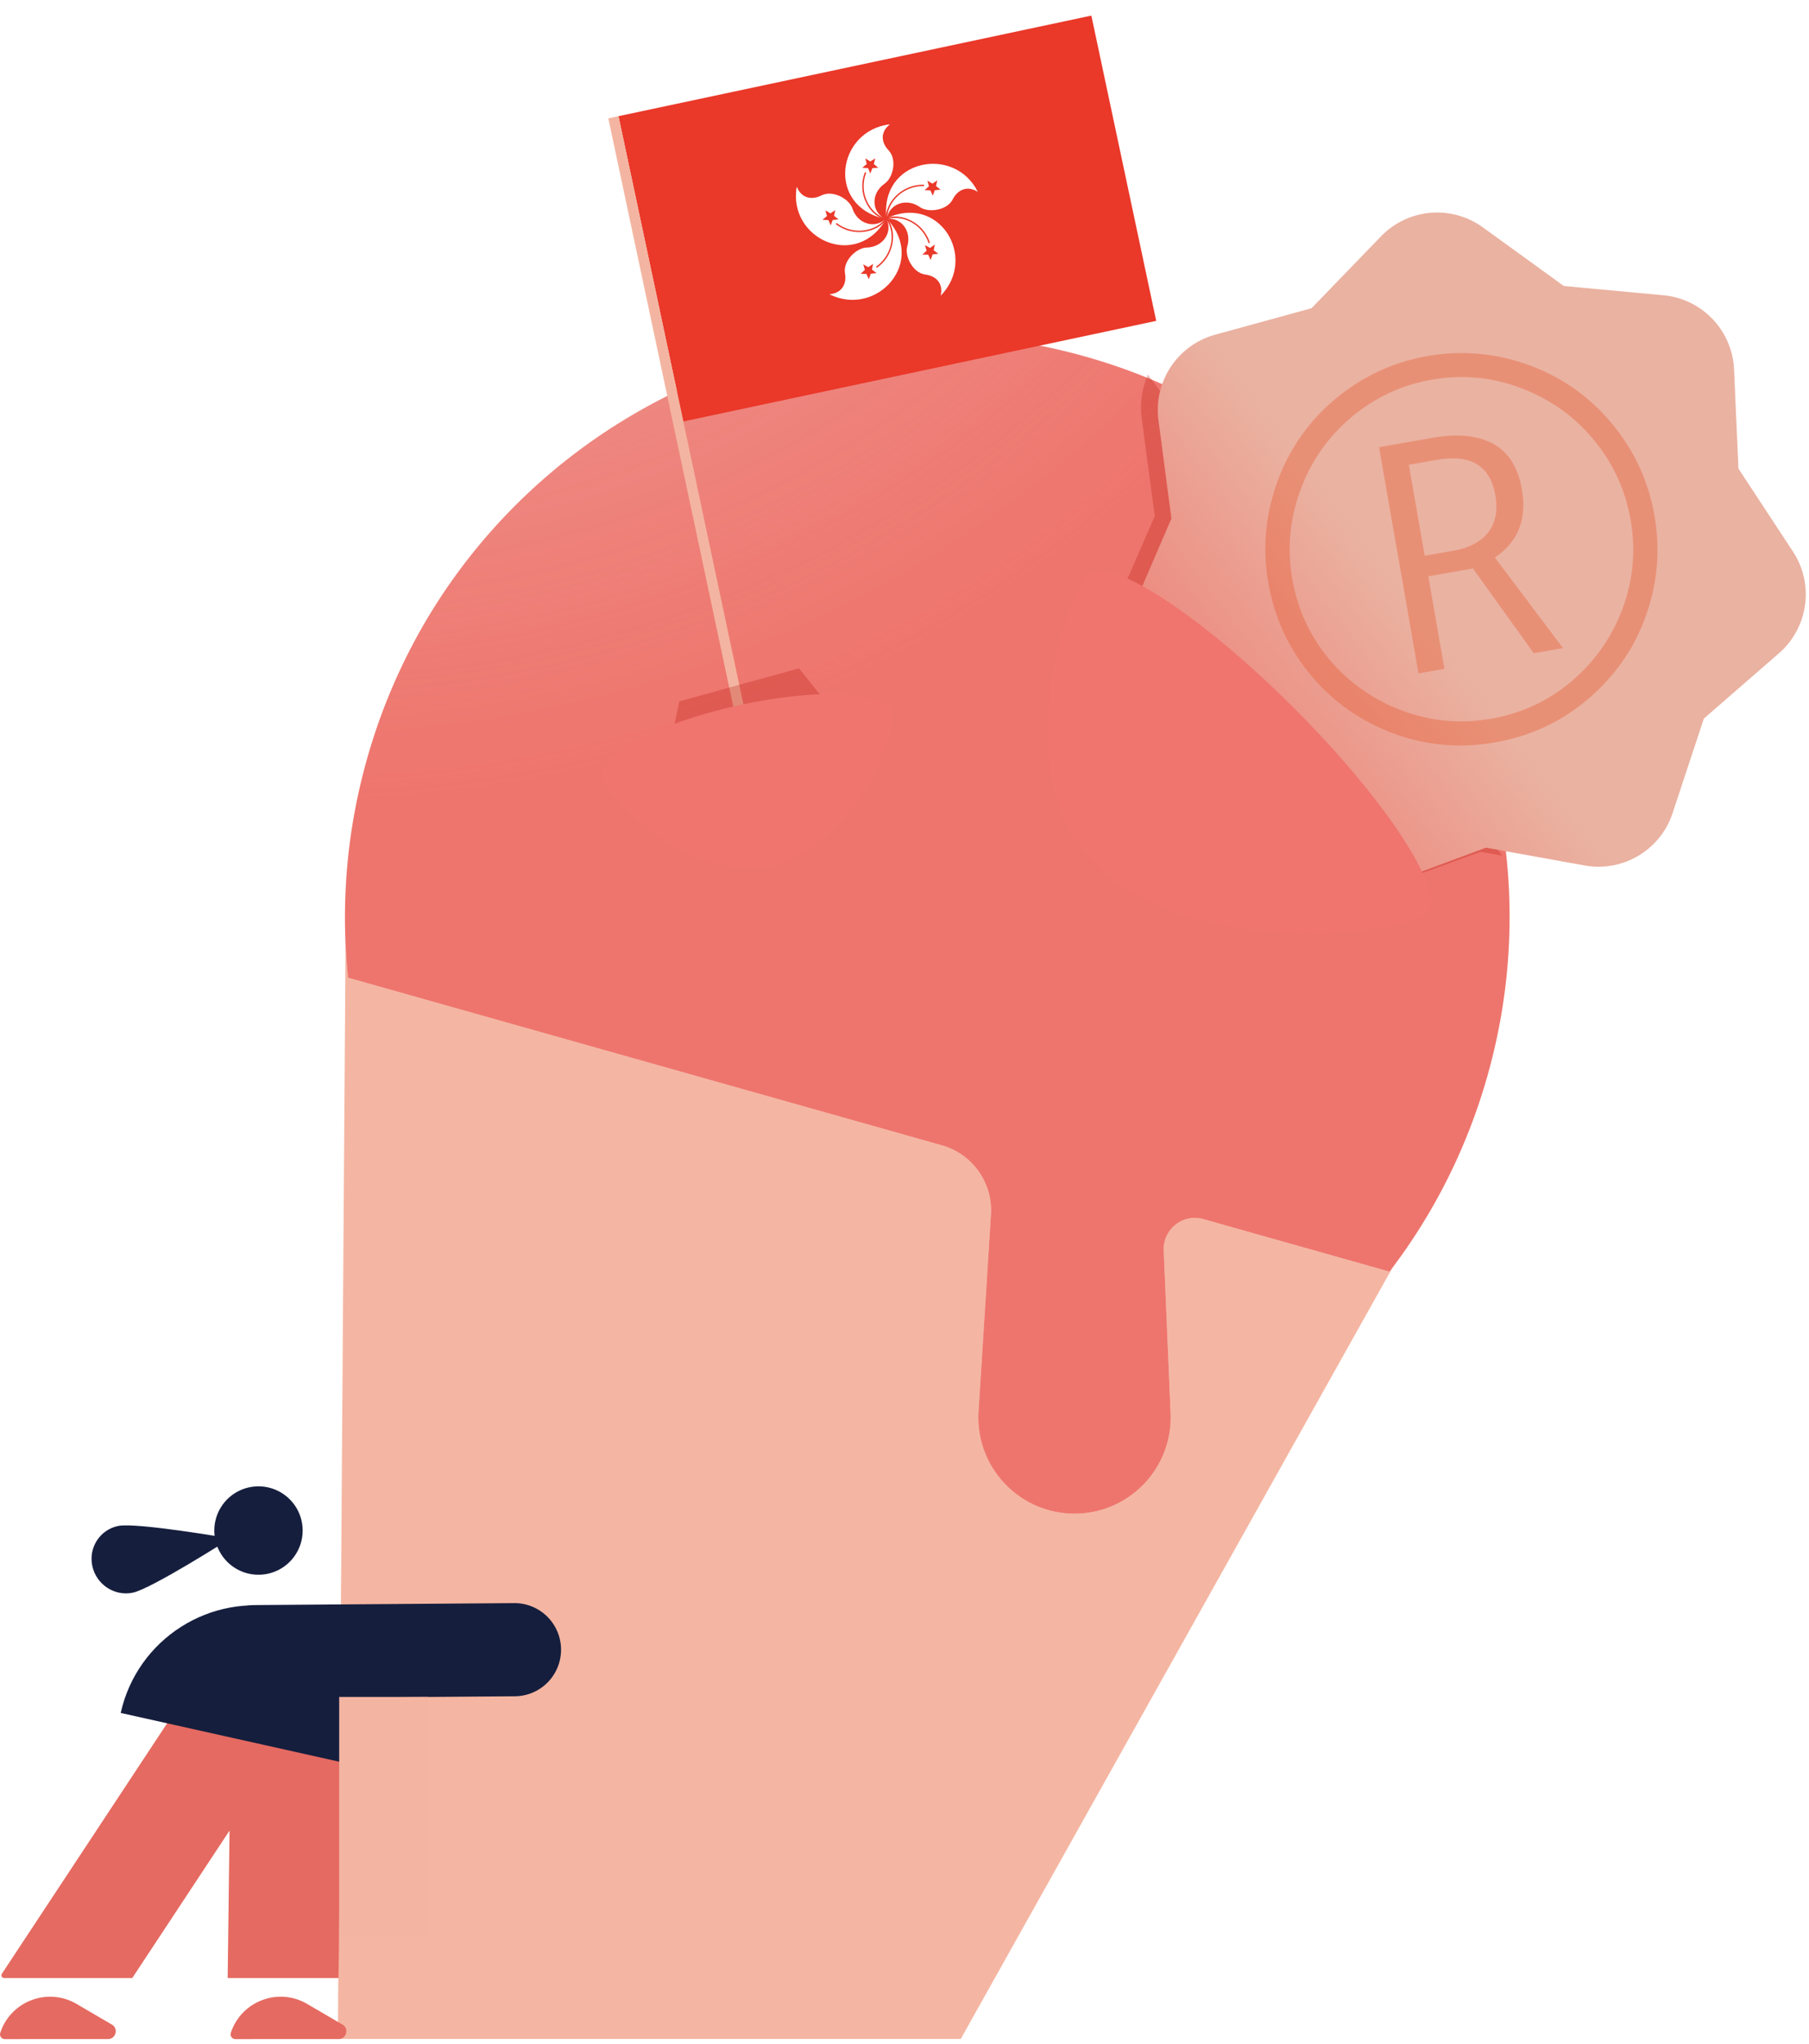
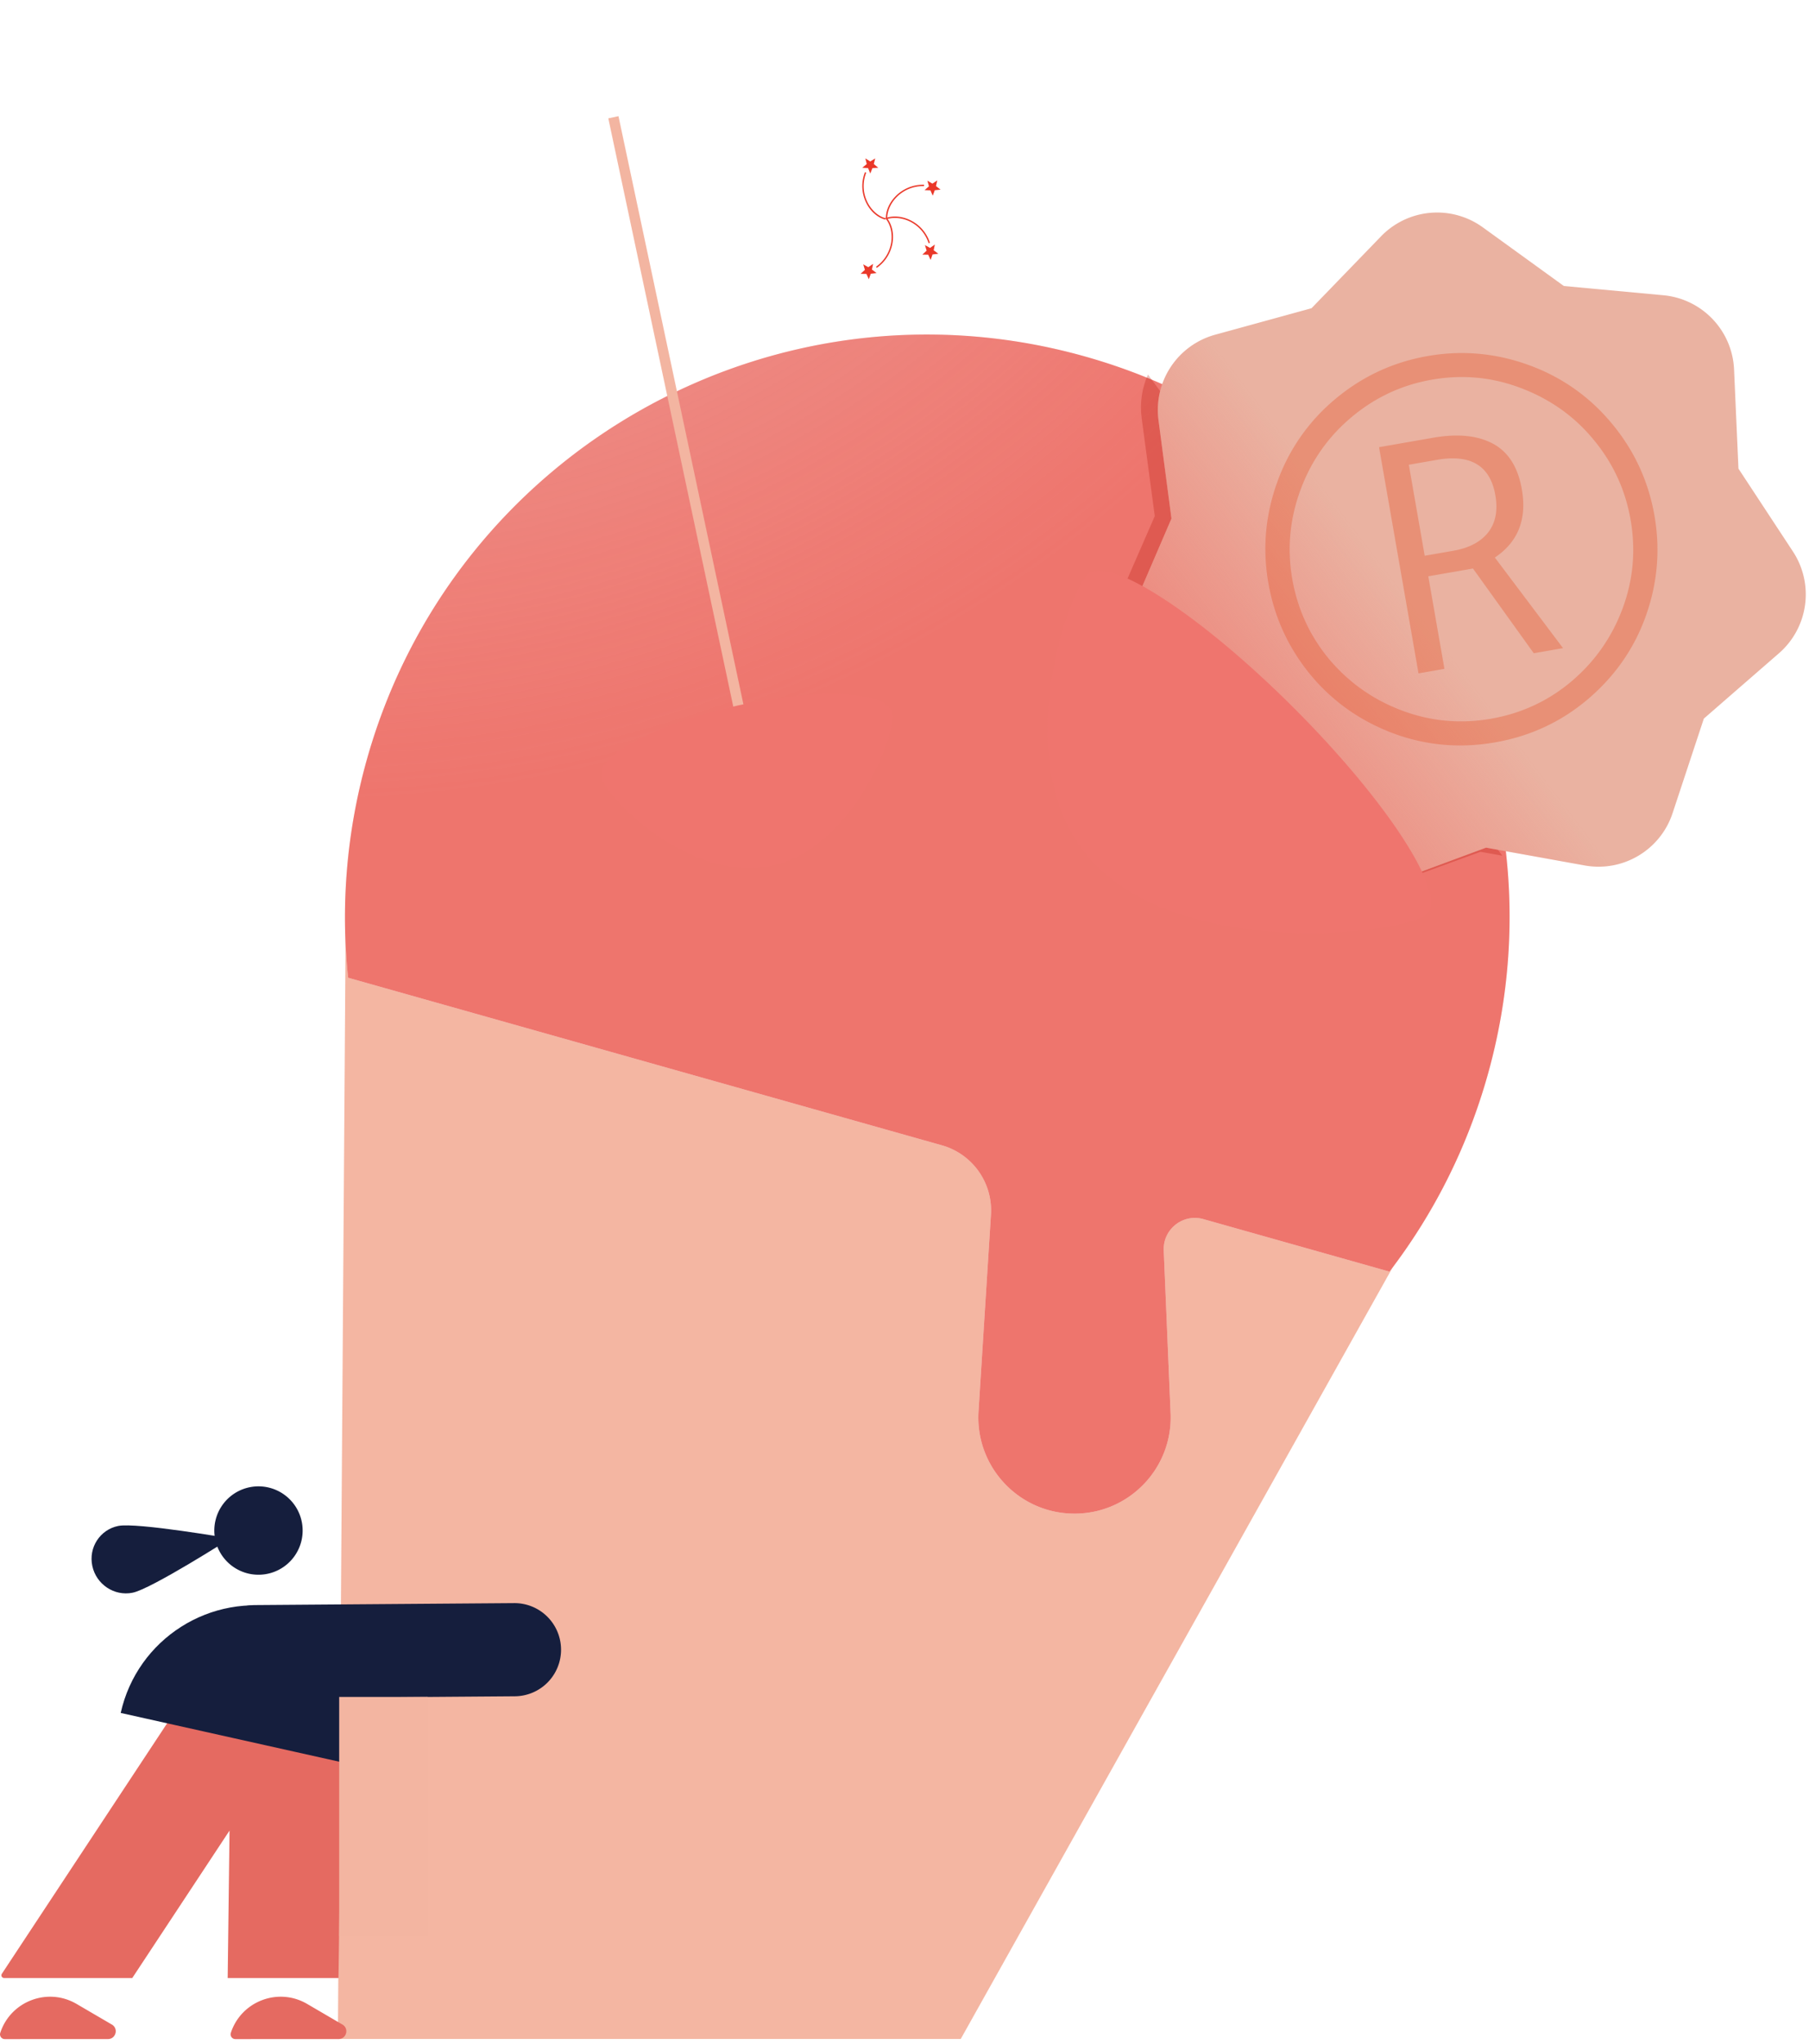
<svg xmlns="http://www.w3.org/2000/svg" xmlns:xlink="http://www.w3.org/1999/xlink" width="348" height="393" fill="none">
  <style>.B{fill:#ea3829}.C{fill-rule:evenodd}.D{color-interpolation-filters:sRGB}</style>
  <path opacity=".87" d="M184.817 392H64.997l1.494-213L275 231l-90.183 161z" fill="#f2ab94" />
  <g class="C">
    <use xlink:href="#F" fill="#fbe8e7" />
    <use xlink:href="#F" fill="url(#D)" />
  </g>
  <g filter="url(#B)">
    <path d="M219.629 80.418l2.517 18.806L216 113.307 267.673 170l17.121-6.24 4.206.749L220.831 72c-1.139 2.571-1.598 5.463-1.202 8.418z" fill="#b70f02" fill-opacity=".26" />
  </g>
  <g fill="#e56a61">
    <use xlink:href="#G" />
    <use xlink:href="#G" x="44.357" />
    <path d="M43.799 380.277l.357-28.343-18.711 28.343H.801c-.419 0-.681-.452-.449-.805h0l31.662-47.958c10.13-15.345 33.824-7.934 33.591 10.507l-.483 38.256H43.799z" class="C" />
  </g>
  <g fill="#151e3d">
    <path d="M25.501 306.203c-3.523.715-6.993-1.617-7.741-5.142-.767-3.552 1.499-7.003 4.996-7.698 3.523-.715 21.558 2.405 21.558 2.405s-15.27 9.747-18.813 10.435zm29.287 3.057c-14.255-3.18-28.388 5.799-31.567 20.054l51.622 11.513c3.179-14.255-5.799-28.388-20.054-31.567z" />
    <path d="M107.93 317.091a8.96 8.96 0 0 1-8.889 9.024l-49.851.375a8.96 8.96 0 0 1-9.024-8.889 8.96 8.96 0 0 1 8.889-9.024l49.851-.375a8.96 8.96 0 0 1 9.023 8.889z" class="C" />
    <path d="M54.176 301.487a8.5 8.5 0 0 1-11.69-2.785 8.5 8.5 0 0 1 2.786-11.69 8.5 8.5 0 0 1 11.69 2.786 8.5 8.5 0 0 1-2.786 11.689z" />
  </g>
  <path fill="#f3b5a1" d="M65.25 326.24h17v46h-17z" />
  <mask id="A" maskUnits="userSpaceOnUse" x="197" y="8" width="185" height="186" mask-type="alpha">
    <path transform="rotate(48.068 287.264 8.828)" fill="#c4c4c4" d="M287.264 8.828h140.557v120.419H287.264z" />
  </mask>
  <g mask="url(#A)">
    <use xlink:href="#H" fill="#eab2a1" />
    <use xlink:href="#H" fill="url(#E)" />
    <path opacity=".65" d="M274.073 106.844l5.531-.965c2.996-.523 5.217-1.692 6.665-3.506 1.441-1.848 1.906-4.237 1.394-7.169-.989-5.666-4.726-7.934-11.212-6.801l-5.432.948 3.054 17.493zm18.683-12.784c1.007 5.765-.723 10.141-5.189 13.127l13.117 17.418-5.63.982-11.698-16.29-8.593 1.5 3.105 17.79-4.987.871-7.592-43.487 10.42-1.819c4.708-.822 8.541-.439 11.498 1.15s4.807 4.508 5.549 8.758zm-48.758 18.034c-1.15-6.589-.582-13.053 1.703-19.393a36.79 36.79 0 0 1 11.2-16.01c5.181-4.333 11.096-7.08 17.746-8.241 6.585-1.149 13.045-.58 19.382 1.709s11.671 6.025 16.002 11.21 7.078 11.105 8.24 17.759c1.133 6.49.6 12.864-1.598 19.12s-5.88 11.601-11.043 16.033-11.169 7.246-18.017 8.441c-6.815 1.19-13.399.591-19.753-1.797-6.36-2.42-11.65-6.199-15.871-11.335-4.189-5.142-6.852-10.974-7.991-17.497zm4.593-.802c1.023 5.864 3.421 11.047 7.192 15.549 3.799 4.463 8.456 7.724 13.972 9.782s11.204 2.577 17.064 1.554 11.023-3.418 15.488-7.185c4.493-3.806 7.767-8.468 9.823-13.987s2.572-11.211 1.548-17.075c-1-5.732-3.35-10.839-7.05-15.319-3.667-4.486-8.3-7.802-13.899-9.948-5.566-2.152-11.329-2.707-17.288-1.667-5.794 1.011-10.954 3.423-15.479 7.234-4.499 3.773-7.77 8.452-9.814 14.036s-2.564 11.26-1.557 17.025z" fill="#e44e20" fill-opacity=".51" />
  </g>
  <path d="M248.866 136.074c18.033 18.016 29.524 35.75 25.668 39.61S229.033 184.516 211 166.5s-5.626-52.195-1.769-56.056 21.602 7.615 39.635 25.63z" fill="#ef756e" />
-   <path d="M216.183 32.344l6.238 29.344-45.816 9.738-45.152 9.597-6.238-29.344-6.237-29.344 45.152-9.597L209.946 3l6.237 29.344z" class="B" />
  <path d="M170.252 42.072c-11.387-2.449-9.266-16.972.959-18.179-1.847 1.425-1.779 3.424-.275 5.007 1.684 1.771.866 5.283-.752 6.402-2.659 1.841-2.591 5.406.068 6.77z" fill="#fff" />
  <path d="M167.832 32.324l-.42 1.037-.417-1.036-1.122-.074.864-.718-.272-1.082.95.593.953-.595-.275 1.083.86.715-1.121.077zm2.455 9.621c-1.399-.411-2.682-1.573-3.434-3.109a6.97 6.97 0 0 1-.216-5.631l-.247-.097a7.23 7.23 0 0 0 .224 5.844c.795 1.625 2.105 2.809 3.597 3.247l.076-.254z" class="B" />
  <path d="M170.556 42.176c-1.491-11.477 12.986-14.437 17.554-5.29-1.969-1.242-3.842-.497-4.838 1.447-1.116 2.177-4.718 2.607-6.321 1.476-2.635-1.859-5.992-.583-6.395 2.367z" fill="#fff" />
  <path d="M178.986 36.599l-1.123-.04.842-.742-.306-1.074.97.564.935-.623-.245 1.091.884.688-1.119.111-.39 1.048-.448-1.022zm-8.298 5.57c-.078-1.447.594-3.043 1.798-4.269a7.11 7.11 0 0 1 5.265-2.118l.009-.264a7.38 7.38 0 0 0-5.463 2.199c-1.275 1.297-1.958 2.925-1.874 4.468l.265-.015z" class="B" />
  <path d="M170.205 42.132c10.426-5.209 17.964 7.385 10.757 14.706.538-2.259-.781-3.768-2.954-4.056-2.434-.323-4.019-3.559-3.466-5.438.908-3.088-1.4-5.813-4.337-5.212z" fill="#fff" />
  <path d="M178.259 48.186l-.328-1.067.98.544.922-.643-.22 1.096.897.67-1.116.133-.367 1.057-.47-1.012-1.124-.017.826-.76zm-8.003-5.932c1.35-.554 3.087-.453 4.645.269a7 7 0 0 1 3.732 4.234l.254-.079c-.607-1.932-2.019-3.533-3.873-4.394-1.649-.765-3.42-.865-4.859-.274l.101.244z" class="B" />
  <path d="M170.429 41.891c8.128 8.273-1.694 19.261-10.882 14.681 2.329-.182 3.381-1.892 3.006-4.037-.421-2.402 2.208-4.892 4.177-4.944 3.236-.086 5.158-3.105 3.699-5.7z" fill="#fff" />
  <path d="M167.037 51.365l.925-.637-.227 1.095.894.675-1.118.127-.373 1.054-.463-1.016-1.124-.023.83-.755-.321-1.069.977.549zm3.29-9.39c.937 1.108 1.362 2.783 1.137 4.479-.26 1.945-1.333 3.706-2.943 4.827l.152.217a7.3 7.3 0 0 0 3.054-5.01c.239-1.794-.197-3.501-1.196-4.683l-.204.17z" class="B" />
  <path d="M170.54 41.946c-5.646 10.145-19.05 4.02-17.267-6.054.843 2.161 2.792 2.661 4.752 1.677 2.195-1.102 5.348.67 5.962 2.526 1.009 3.051 4.469 3.995 6.553 1.85z" fill="#fff" />
-   <path d="M160.438 41.491l.879.693-1.12.104-.395 1.047-.443-1.026-1.123-.047.847-.737-.3-1.075.966.569.938-.617-.249 1.089zm9.991.382c-.8 1.215-2.292 2.108-3.991 2.39-1.949.322-3.953-.183-5.496-1.386l-.165.208c1.603 1.248 3.681 1.772 5.704 1.438 1.798-.298 3.318-1.21 4.171-2.506l-.223-.144z" class="B" />
  <path d="M118 22.544l28.276 133.028" stroke="#f3b5a1" stroke-width="2" />
  <g filter="url(#C)">
-     <path d="M153.714 128.483l7.199 9.045-32.665 8.804 2.426-11.495 23.04-6.354z" fill="#b70f02" fill-opacity=".26" />
-   </g>
+     </g>
  <path d="M141.978 135.621c-15.452 3.407-27.23 9.563-26.306 13.75s17.376 20.487 32.828 17.08 24.051-25.233 23.128-29.42-14.198-4.818-29.65-1.41z" fill="#ef756e" />
  <defs>
    <filter id="B" x="204" y="60" width="97" height="122" filterUnits="userSpaceOnUse" class="D">
      <feFlood flood-opacity="0" />
      <feBlend in="SourceGraphic" />
      <feGaussianBlur stdDeviation="6" />
    </filter>
    <filter id="C" x="116.248" y="116.483" width="56.665" height="41.849" filterUnits="userSpaceOnUse" class="D">
      <feFlood flood-opacity="0" />
      <feBlend in="SourceGraphic" />
      <feGaussianBlur stdDeviation="6" />
    </filter>
    <radialGradient id="D" cx="0" cy="0" r="1" gradientUnits="userSpaceOnUse" gradientTransform="matrix(70.882,391.603,-415.033,75.123,63.665,-59.858)">
      <stop stop-color="#e56a61" stop-opacity=".41" />
      <stop offset=".536" stop-color="#ee756d" />
    </radialGradient>
    <linearGradient id="E" x1="210.545" y1="167.24" x2="273.812" y2="119.012" gradientUnits="userSpaceOnUse">
      <stop offset=".168" stop-color="#ee756d" />
      <stop offset="1" stop-color="#ee756d" stop-opacity="0" />
    </linearGradient>
    <path id="F" d="M286.167 206.735c-3.975 14.091-10.475 26.788-18.873 37.739l-35.801-10.098c-3.93-1.109-7.795 1.947-7.623 6.027l1.318 31.319c.443 10.513-7.961 19.278-18.483 19.278-10.676 0-19.136-9.011-18.463-19.666l2.389-37.816a13 13 0 0 0-9.446-13.332L66.969 187.971c-1.438-13.725-.345-27.947 3.629-42.038 16.79-59.528 78.657-94.174 138.185-77.384s94.174 78.657 77.384 138.186z" />
    <path id="G" d="M.921 392.021l19.847-.008c1.526-.001 2.072-2.018.754-2.788l-6.799-3.971c-5.547-3.24-12.669-.539-14.674 5.563a.92.92 0 0 0 .872 1.204z" />
    <path id="H" d="M265.679 45.428a15 15 0 0 1 19.572-1.722l15.59 11.279 19.144 1.777c7.461.693 13.267 6.785 13.599 14.271l.846 19.062 10.48 15.936a15 15 0 0 1-2.692 19.563l-14.445 12.555-6.016 18.187c-2.347 7.092-9.555 11.377-16.907 10.049l-18.966-3.424-18.077 6.684c-7.007 2.591-14.853-.369-18.402-6.942l-9.1-16.857-16.416-9.839a15 15 0 0 1-6.067-18.792l7.536-17.522-2.496-18.917a15 15 0 0 1 10.897-16.426l18.54-5.094 13.38-13.828z" />
  </defs>
</svg>